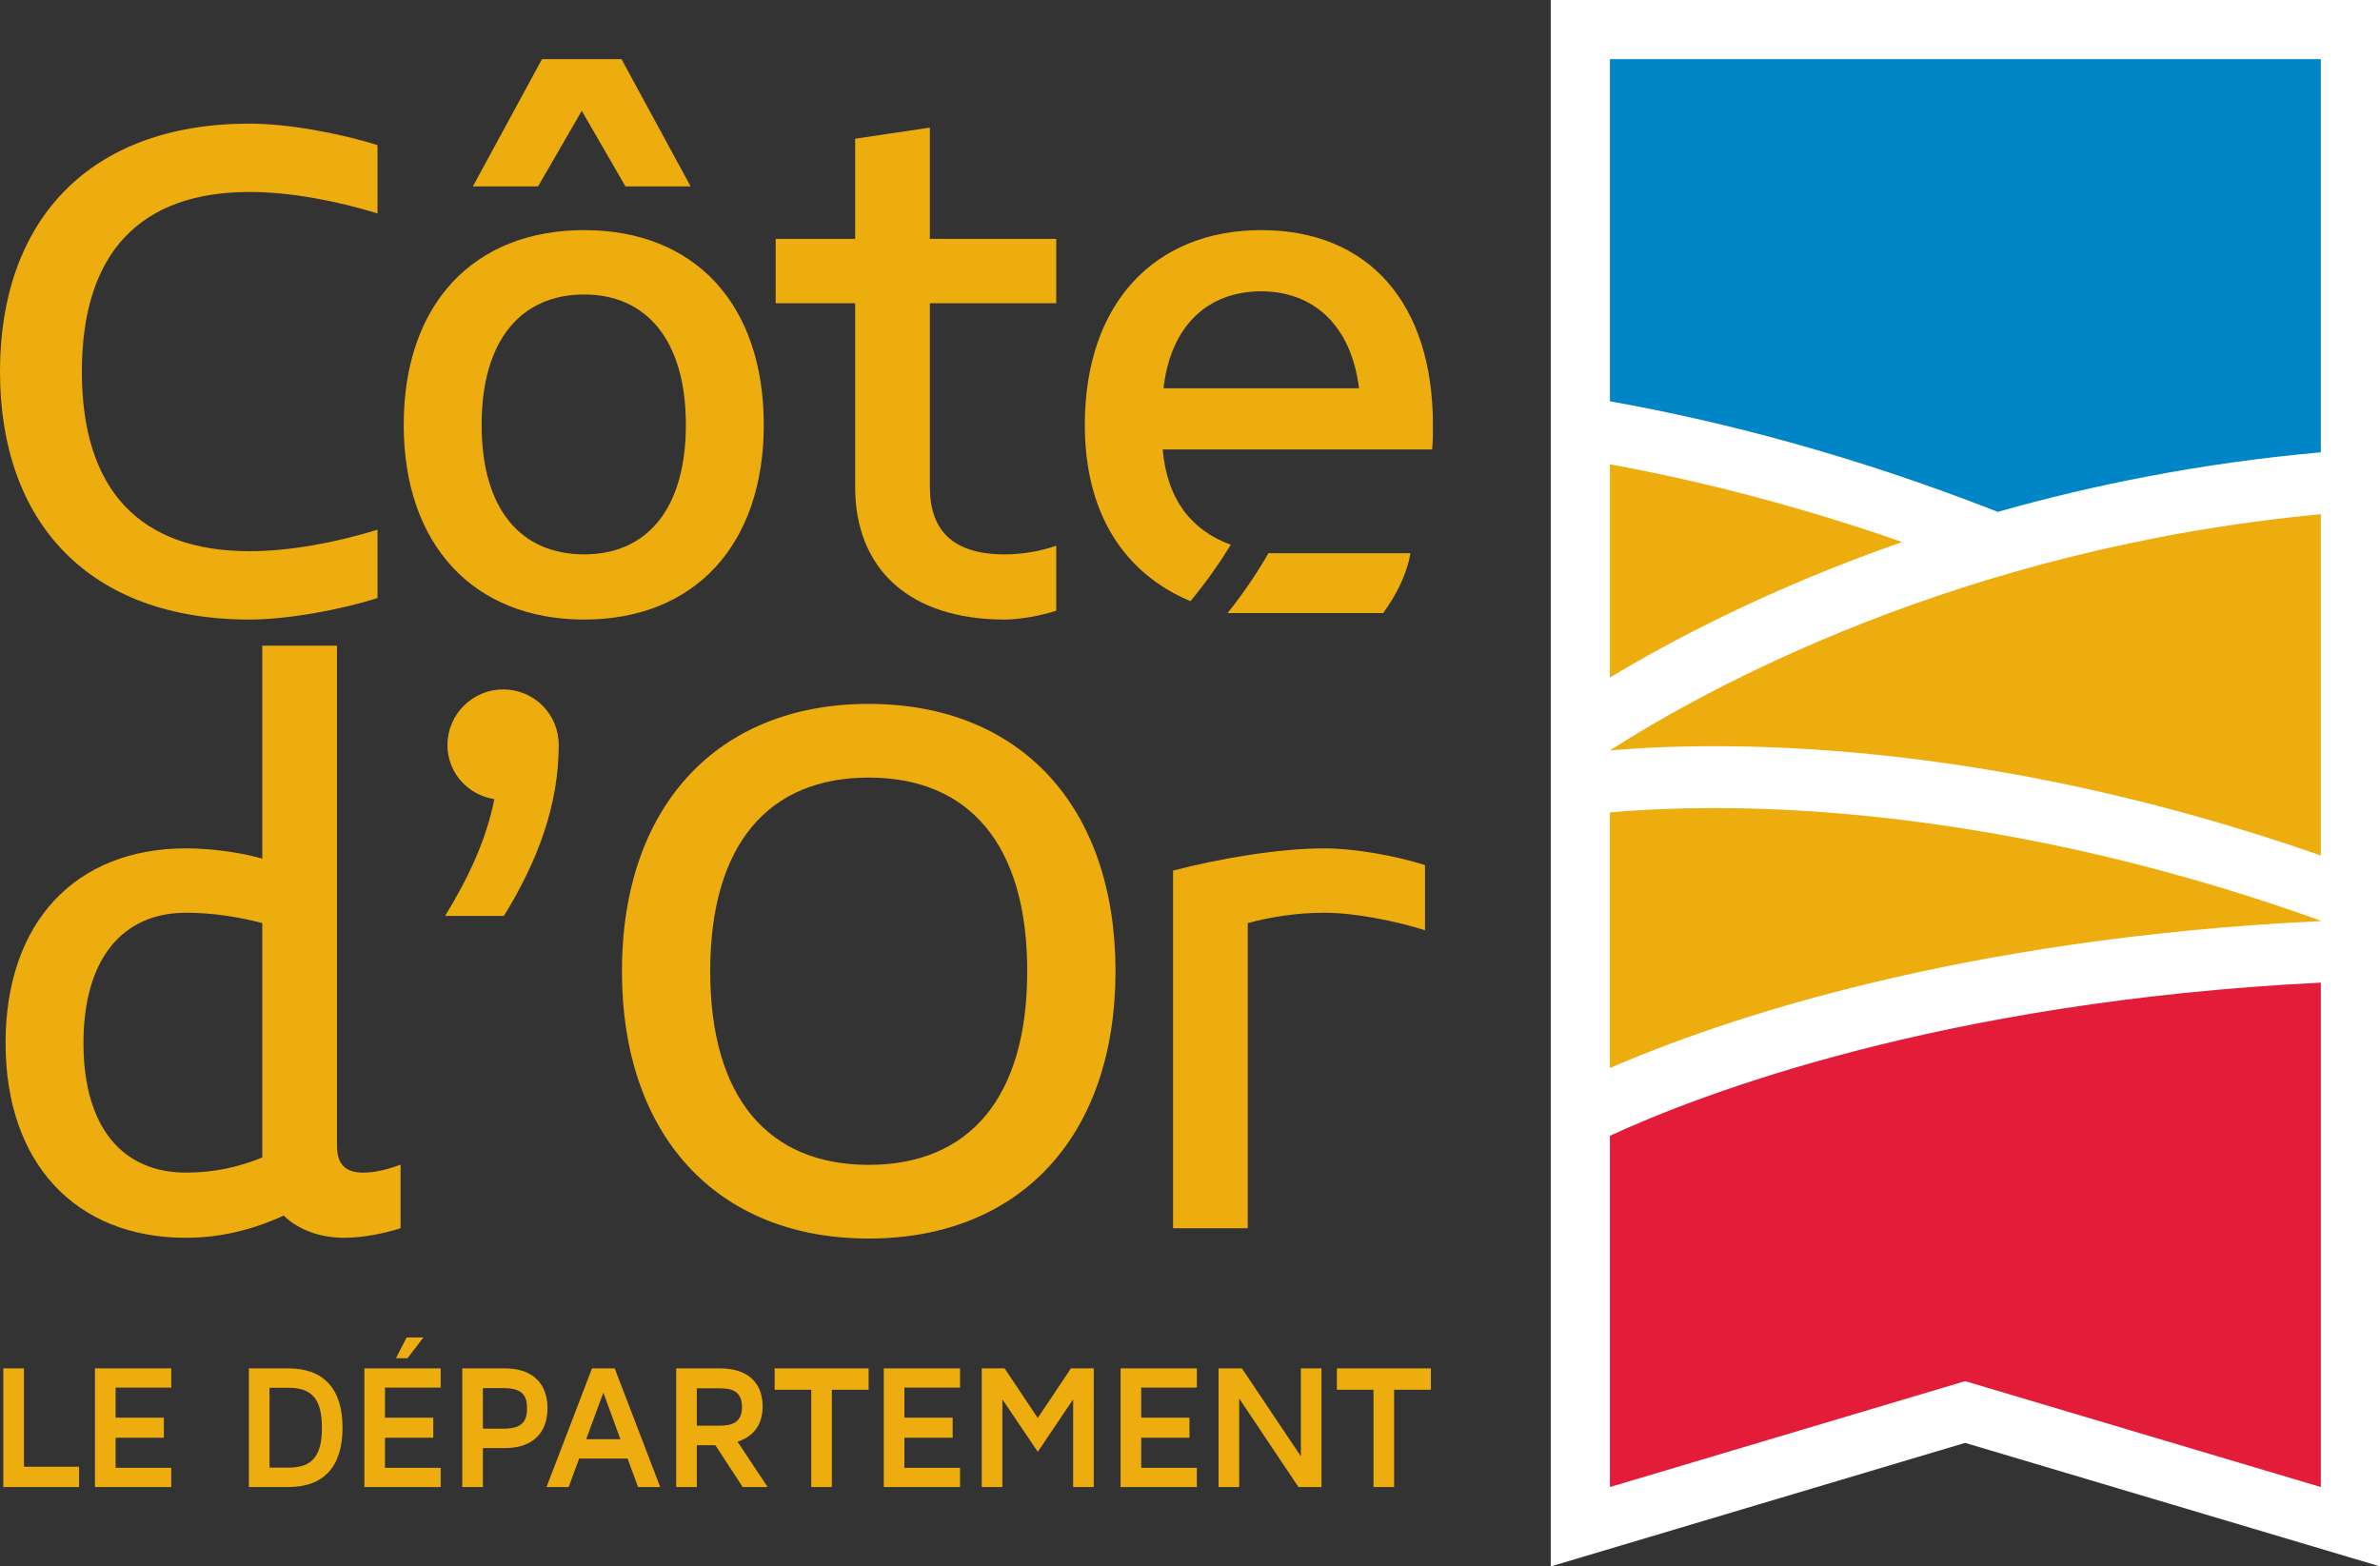
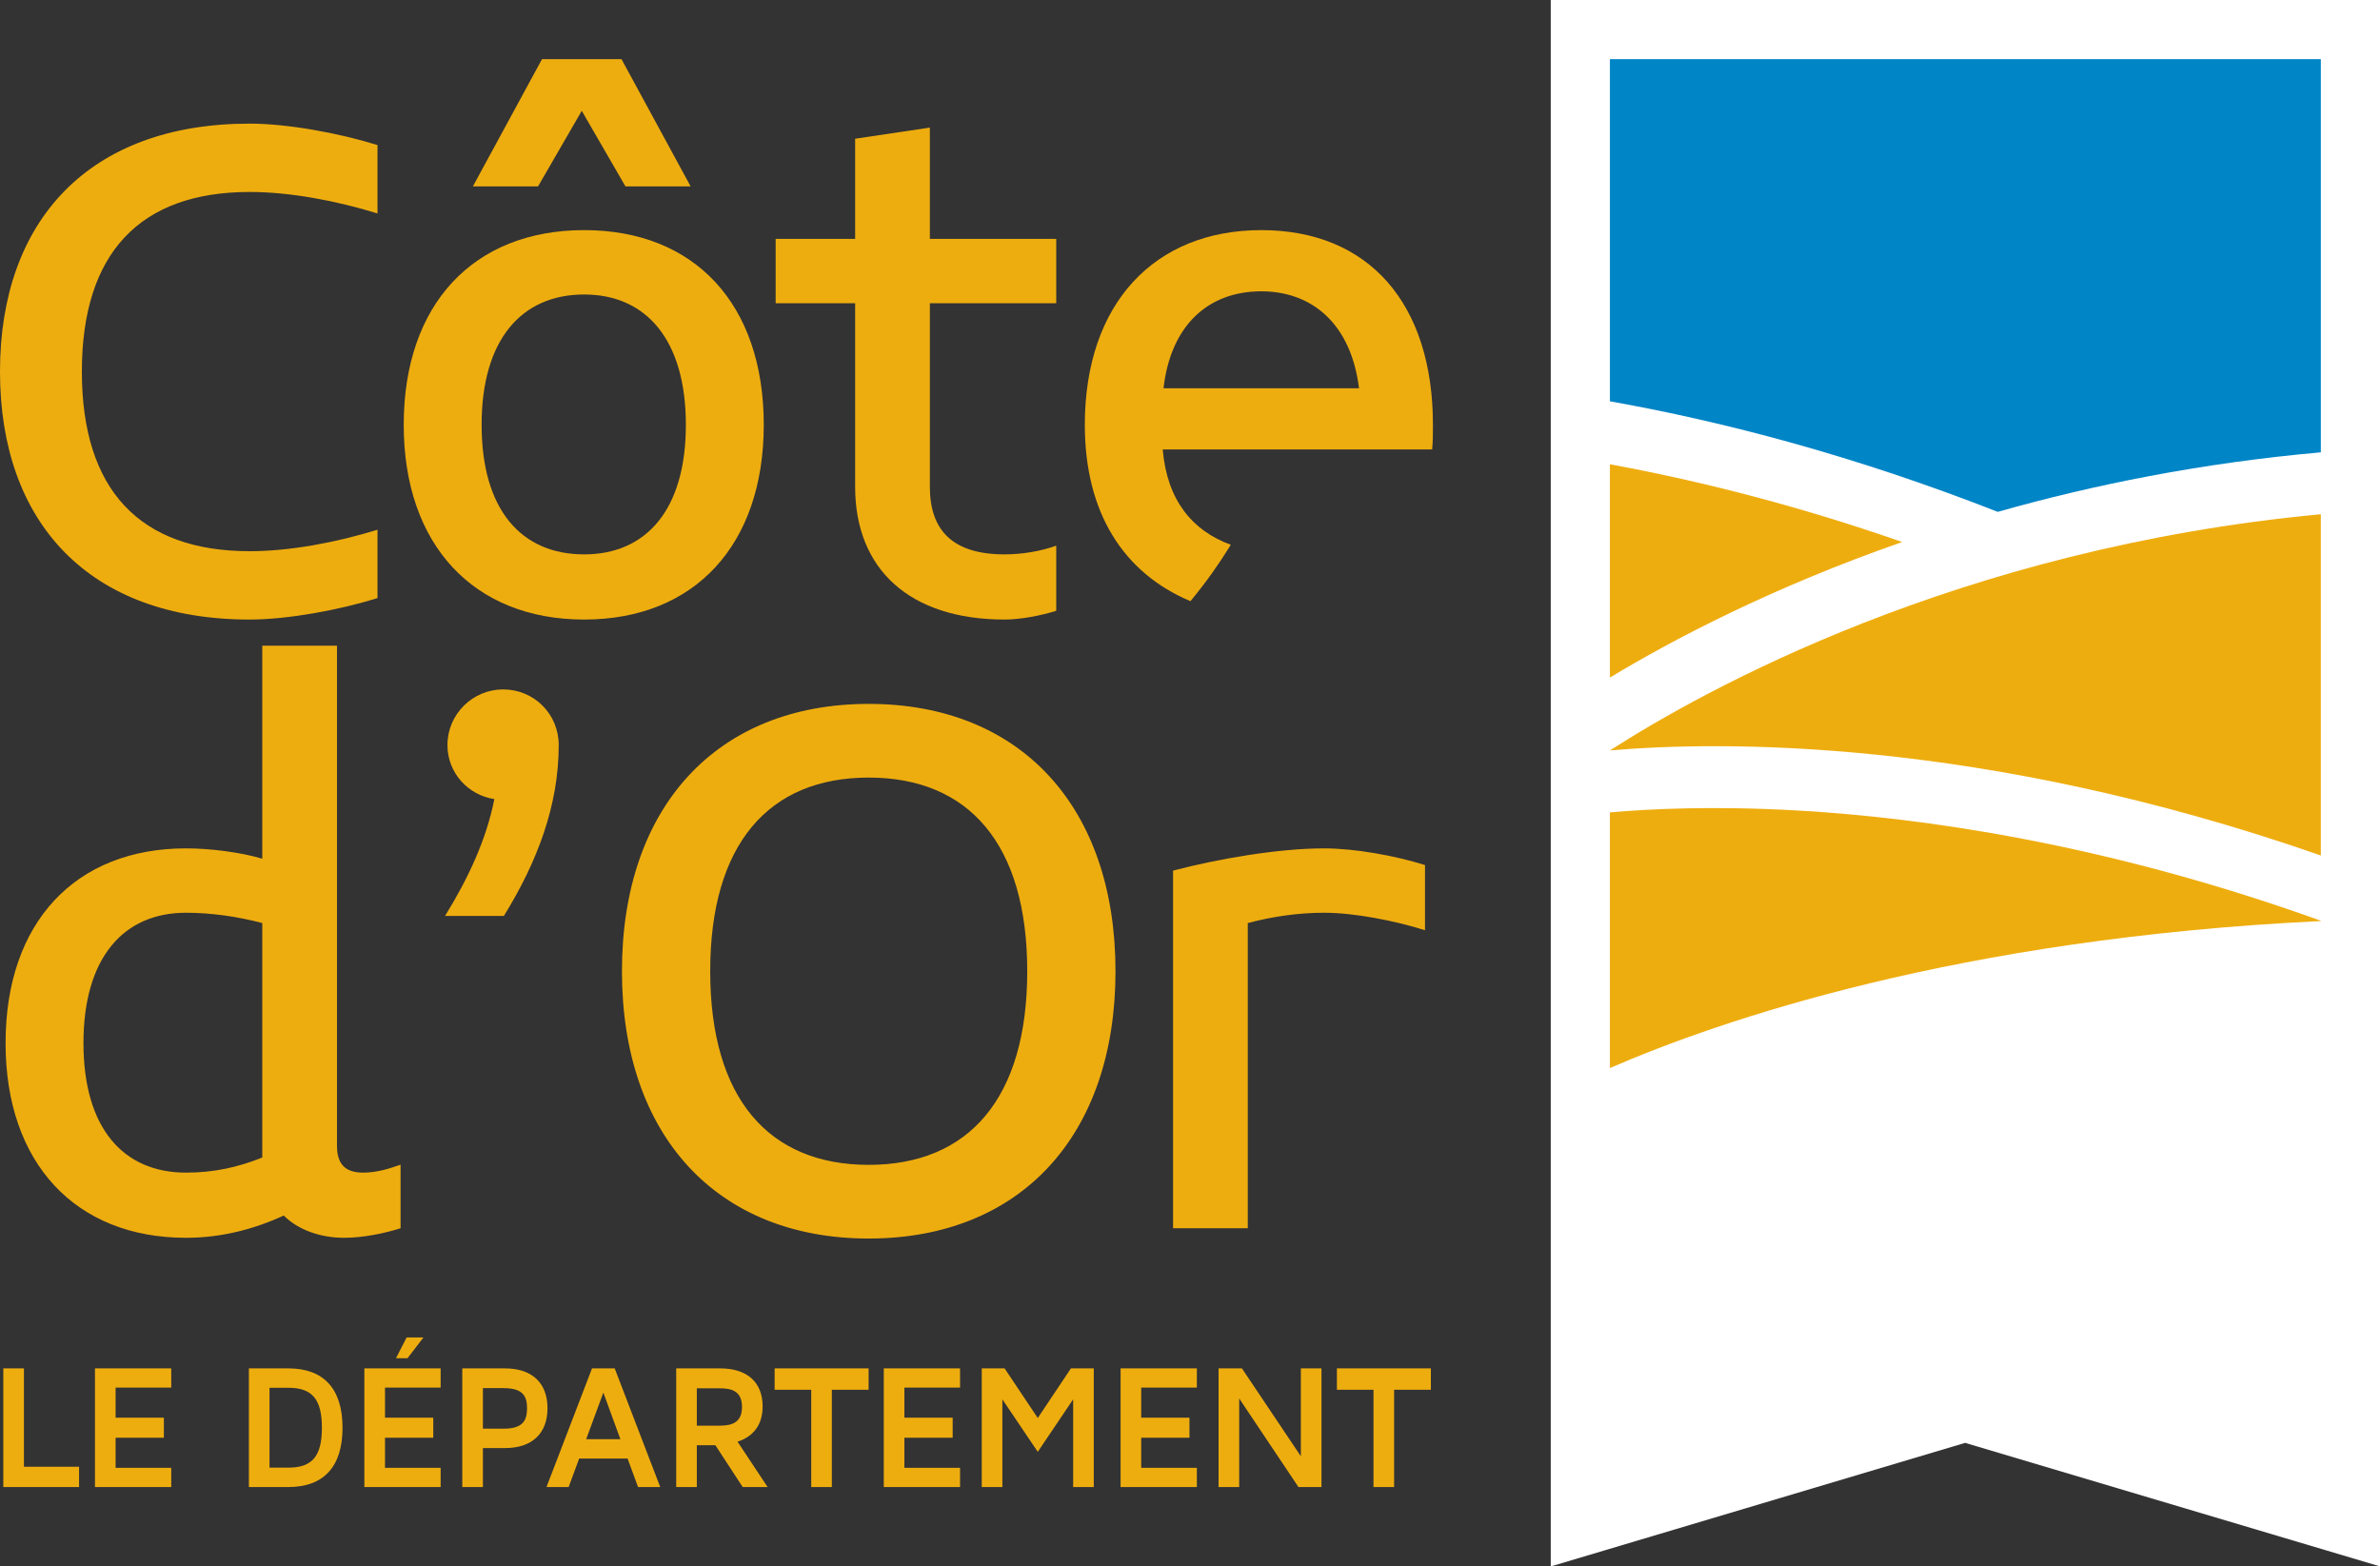
<svg xmlns="http://www.w3.org/2000/svg" xmlns:ns1="http://www.inkscape.org/namespaces/inkscape" xmlns:ns2="http://sodipodi.sourceforge.net/DTD/sodipodi-0.dtd" id="svg2" version="1.1" ns1:version="0.48.2 r9819" width="612.047" height="402.834" xml:space="preserve" ns2:docname="logo_CD_CotedOr_couleur.ai">
  <rect width="100%" height="100%" fill="#333333" stroke="none" />
  <defs id="defs6">
    <clipPath id="clipPath20">
      <path d="m 0,430.867 566.929,0 L 566.929,0 0,0 0,430.867 z" id="path22" ns1:connector-curvature="0" />
    </clipPath>
  </defs>
  <g id="g10" ns1:groupmode="layer" ns1:label="logo_CD_CotedOr_couleur" transform="matrix(1.25,0,0,-1.25,-48.307,470.711)">
    <g id="g12" transform="translate(357.681,376.568)">
-       <path d="m 0,0 170.602,0 0,-322.261 -85.353,25.412 -85.25,-25.418 L 0,0 z" style="fill:#ffffff;fill-opacity:1;fill-rule:nonzero;stroke:none" id="path14" ns1:connector-curvature="0" />
+       <path d="m 0,0 170.602,0 0,-322.261 -85.353,25.412 -85.25,-25.418 L 0,0 " style="fill:#ffffff;fill-opacity:1;fill-rule:nonzero;stroke:none" id="path14" ns1:connector-curvature="0" />
    </g>
    <g id="g16">
      <g id="g18" clip-path="url(#clipPath20)">
        <g id="g24" transform="translate(369.852,70.63)">
-           <path d="M 0,0 73.074,21.789 146.259,0 l 0,103.773 C 67.805,99.895 18.324,80.727 0.001,72.266 L 0,0 z" style="fill:#e31c39;fill-opacity:1;fill-rule:nonzero;stroke:none" id="path26" ns1:connector-curvature="0" />
-         </g>
+           </g>
        <g id="g28" transform="translate(369.854,222.176)">
          <path d="m 0,0 c 21.998,1.907 76.079,2.892 146.257,-21.614 l 0,70.21 C 71.582,41.6 19.104,12.287 0,0" style="fill:#eead0f;fill-opacity:1;fill-rule:nonzero;stroke:none" id="path30" ns1:connector-curvature="0" />
        </g>
        <g id="g32" transform="translate(369.853,281.051)">
          <path d="M 0,0 C 17.819,-3.279 38.118,-8.311 60.129,-15.995 33.244,-25.357 12.852,-36.13 0,-43.879 L 0,0 z" style="fill:#eead0f;fill-opacity:1;fill-rule:nonzero;stroke:none" id="path34" ns1:connector-curvature="0" />
        </g>
        <g id="g36" transform="translate(369.852,209.431)">
          <path d="m 0,0 0.001,-52.596 c 22.576,9.795 71.439,26.664 146.258,30.242 l 0,0.063 C 101.582,-6.217 63.591,-1.047 38.795,0.381 21.336,1.381 7.989,0.715 0,0" style="fill:#eead0f;fill-opacity:1;fill-rule:nonzero;stroke:none" id="path38" ns1:connector-curvature="0" />
        </g>
        <g id="g40" transform="translate(369.853,364.397)">
          <path d="m 0,0 0,-70.388 c 23.435,-4.18 50.39,-11.215 79.794,-22.749 19.573,5.56 41.835,10.056 66.464,12.248 L 146.258,0 0,0 z" style="fill:#0085c6;fill-opacity:1;fill-rule:nonzero;stroke:none" id="path42" ns1:connector-curvature="0" />
        </g>
        <g id="g44" transform="translate(121.054,123.872)">
          <path d="m 0,0 0,13.081 c -2.289,-0.816 -4.905,-1.635 -7.686,-1.635 -3.759,0 -5.396,1.799 -5.396,5.559 l 0,102.846 -15.368,0 0,-43.819 c -4.415,1.307 -10.629,2.125 -15.697,2.125 -22.728,0 -37.116,-15.207 -37.116,-40.058 0,-24.69 14.388,-40.06 37.116,-40.06 7.357,0 14.062,1.797 20.112,4.578 2.943,-2.943 7.521,-4.578 12.426,-4.578 4.088,0 8.502,0.981 11.609,1.961 m -28.45,14.554 c -4.905,-1.963 -9.811,-3.108 -15.697,-3.108 -12.917,0 -21.092,9.157 -21.092,26.653 0,17.494 8.175,26.814 21.092,26.814 5.231,0 10.792,-0.816 15.697,-2.125 l 0,-48.234 z m 60.987,84.858 c 0,6.377 -5.069,11.446 -11.446,11.446 -6.214,0 -11.445,-5.069 -11.445,-11.446 0,-5.723 4.25,-10.301 9.647,-11.117 C 17.658,79.956 13.896,71.944 9.154,64.259 l 12.1,0 c 6.867,11.119 11.283,22.728 11.283,35.153 M 147.082,52.884 c 0,33.845 -19.567,54.997 -50.769,54.997 -31.2,0 -50.766,-21.152 -50.766,-54.997 0,-33.846 19.566,-54.997 50.766,-54.997 31.202,0 50.769,21.151 50.769,54.997 m -18.156,0 c 0,-26.09 -11.988,-39.84 -32.613,-39.84 -20.624,0 -32.61,13.75 -32.61,39.84 0,26.09 11.986,39.838 32.61,39.838 20.625,0 32.613,-13.748 32.613,-39.838 m 81.834,8.431 0,13.409 c -6.213,1.963 -14.552,3.433 -20.766,3.433 -9.319,0 -21.746,-2.125 -31.066,-4.578 l 0,-73.579 15.37,0 0,62.788 c 4.905,1.309 10.301,2.125 15.696,2.125 6.214,0 14.553,-1.635 20.766,-3.598" style="fill:#eead0f;fill-opacity:1;fill-rule:nonzero;stroke:none" id="path46" ns1:connector-curvature="0" />
        </g>
        <g id="g48" transform="translate(38.645,300.12)">
          <path d="m 0,0 c 0,-31.066 18.313,-51.014 51.341,-51.014 7.849,0 18.477,1.962 26.325,4.414 l 0,14.063 c -8.502,-2.617 -17.986,-4.415 -26.325,-4.415 -22.564,0 -34.499,12.59 -34.499,36.952 0,24.363 11.935,36.953 34.499,36.953 8.339,0 17.823,-1.799 26.325,-4.415 l 0,14.062 C 69.818,49.052 59.19,51.015 51.341,51.015 18.313,51.015 0,31.066 0,0" style="fill:#eead0f;fill-opacity:1;fill-rule:nonzero;stroke:none" id="path50" ns1:connector-curvature="0" />
        </g>
        <g id="g52" transform="translate(158.331,353.771)">
          <path d="m 0,0 8.992,-15.554 13.407,0 -14.224,26.183 -16.351,0 -14.225,-26.183 13.407,0 L 0,0 z" style="fill:#eead0f;fill-opacity:1;fill-rule:nonzero;stroke:none" id="path54" ns1:connector-curvature="0" />
        </g>
        <g id="g56" transform="translate(158.821,262.514)">
          <path d="m 0,0 c -12.918,0 -21.093,9.156 -21.093,26.651 0,17.496 8.175,26.816 21.093,26.816 12.754,0 20.928,-9.32 20.928,-26.816 C 20.928,9.156 12.754,0 0,0 m 0,66.711 c -22.728,0 -37.117,-15.207 -37.117,-40.06 0,-24.689 14.389,-40.058 37.117,-40.058 22.728,0 36.952,15.369 36.952,40.058 0,24.853 -14.224,40.06 -36.952,40.06" style="fill:#eead0f;fill-opacity:1;fill-rule:nonzero;stroke:none" id="path58" ns1:connector-curvature="0" />
        </g>
        <g id="g60" transform="translate(229.944,350.317)">
          <path d="m 0,0 -15.369,-2.289 0,-20.603 -16.351,0 0,-13.244 16.351,0 0,-37.769 c 0,-17.005 11.281,-27.306 30.739,-27.306 3.271,0 7.521,0.817 10.628,1.799 l 0,13.406 C 22.891,-87.149 18.967,-87.804 15.37,-87.804 4.742,-87.804 0,-82.898 0,-73.905 l 0,37.769 25.998,0 0,13.244 L 0,-22.892 0,0 z" style="fill:#eead0f;fill-opacity:1;fill-rule:nonzero;stroke:none" id="path62" ns1:connector-curvature="0" />
        </g>
        <g id="g64" transform="translate(278.015,296.687)">
          <path d="M 0,0 C 1.471,12.917 9.156,19.948 20.111,19.948 30.575,19.948 38.587,13.244 40.222,0 L 0,0 z m 20.111,32.538 c -21.91,0 -36.298,-15.043 -36.298,-40.059 0,-18.085 7.939,-30.472 21.729,-36.28 3.383,4.097 6.007,7.884 8.008,11.136 0.098,0.161 0.184,0.312 0.281,0.472 -7.946,2.908 -13.097,9.166 -13.995,19.603 l 55.429,0 c 0.163,1.636 0.163,3.271 0.163,5.069 0,25.016 -13.244,40.059 -35.317,40.059" style="fill:#eead0f;fill-opacity:1;fill-rule:nonzero;stroke:none" id="path66" ns1:connector-curvature="0" />
        </g>
        <g id="g68" transform="translate(328.453,261.043)">
-           <path d="m 0,0 c 0.151,0.591 0.265,1.153 0.362,1.702 l -29.216,0 c -2.132,-3.714 -4.877,-7.88 -8.393,-12.307 l 32,0 C -2.255,-6.485 -0.734,-2.854 0,0" style="fill:#eead0f;fill-opacity:1;fill-rule:nonzero;stroke:none" id="path70" ns1:connector-curvature="0" />
-         </g>
+           </g>
        <g id="g72" transform="translate(43.568,74.805)">
          <path d="m 0,0 0,20.238 -4.241,0 0,-24.41 15.586,0 0,4.172 L 0,0 z m 18.858,16.287 11.451,0 0,3.951 -15.692,0 0,-24.41 15.692,0 0,3.953 -11.451,0 0,6.186 9.931,0 0,4.135 -9.931,0 0,6.185 z m 35.554,3.951 -8.129,0 0,-24.41 8.129,0 c 7.28,0 11.133,4.209 11.133,12.188 0,8.015 -3.853,12.222 -11.133,12.222 m 0,-20.42 -3.888,0 0,16.432 3.888,0 c 4.912,0 6.892,-2.379 6.892,-8.234 0,-5.819 -1.98,-8.198 -6.892,-8.198 m 19.869,16.469 11.451,0 0,3.951 -15.691,0 0,-24.41 15.691,0 0,3.953 -11.451,0 0,6.186 9.931,0 0,4.135 -9.931,0 0,6.185 z m 2.261,6.039 2.369,0 3.286,4.281 -3.463,0 -2.192,-4.281 z m 22.443,-2.088 -8.8,0 0,-24.41 4.24,0 0,8.016 4.56,0 c 5.548,0 8.729,3.002 8.729,8.197 0,5.197 -3.181,8.197 -8.729,8.197 m -0.318,-12.406 -4.242,0 0,8.346 4.242,0 c 3.993,0 4.84,-1.649 4.84,-4.137 0,-2.525 -0.847,-4.209 -4.84,-4.209 m 27.678,-12.004 4.56,0 -9.364,24.41 -4.666,0 -9.366,-24.41 4.559,0 2.156,5.856 9.966,0 2.155,-5.856 z m -10.672,9.846 3.534,9.588 3.5,-9.588 -7.034,0 z M 146.812,5.16 c 2.297,0.733 5.16,2.6 5.16,7.248 0,5.086 -3.287,7.83 -8.729,7.83 l -9.048,0 0,-24.41 4.241,0 0,8.602 3.817,0 5.62,-8.602 5.125,0 -6.186,9.332 z m -8.376,3.295 0,7.686 4.7,0 c 2.439,0 4.595,-0.549 4.595,-3.842 0,-3.258 -2.156,-3.844 -4.595,-3.844 l -4.7,0 z m 16.01,11.783 0,-4.39 7.528,0 0,-20.02 4.24,0 0,20.02 7.564,0 0,4.39 -19.332,0 z m 26.694,-3.951 11.449,0 0,3.951 -15.69,0 0,-24.41 15.69,0 0,3.953 -11.449,0 0,6.186 9.931,0 0,4.135 -9.931,0 0,6.185 z m 34.26,3.951 -6.821,-10.209 -6.822,10.209 -4.699,0 0,-24.41 4.24,0 0,18.043 7.281,-10.797 7.28,10.797 0,-18.043 4.241,0 0,24.41 -4.7,0 z m 14.458,-3.951 11.451,0 0,3.951 -15.692,0 0,-24.41 15.692,0 0,3.953 -11.451,0 0,6.186 9.931,0 0,4.135 -9.931,0 0,6.185 z m 32.846,3.951 0,-18.078 -12.122,18.078 -4.806,0 0,-24.41 4.241,0 0,18.227 12.192,-18.227 4.736,0 0,24.41 -4.241,0 z m 7.415,0 0,-4.39 7.528,0 0,-20.02 4.241,0 0,20.02 7.563,0 0,4.39 -19.332,0 z" style="fill:#eead0f;fill-opacity:1;fill-rule:nonzero;stroke:none" id="path74" ns1:connector-curvature="0" />
        </g>
      </g>
    </g>
  </g>
</svg>